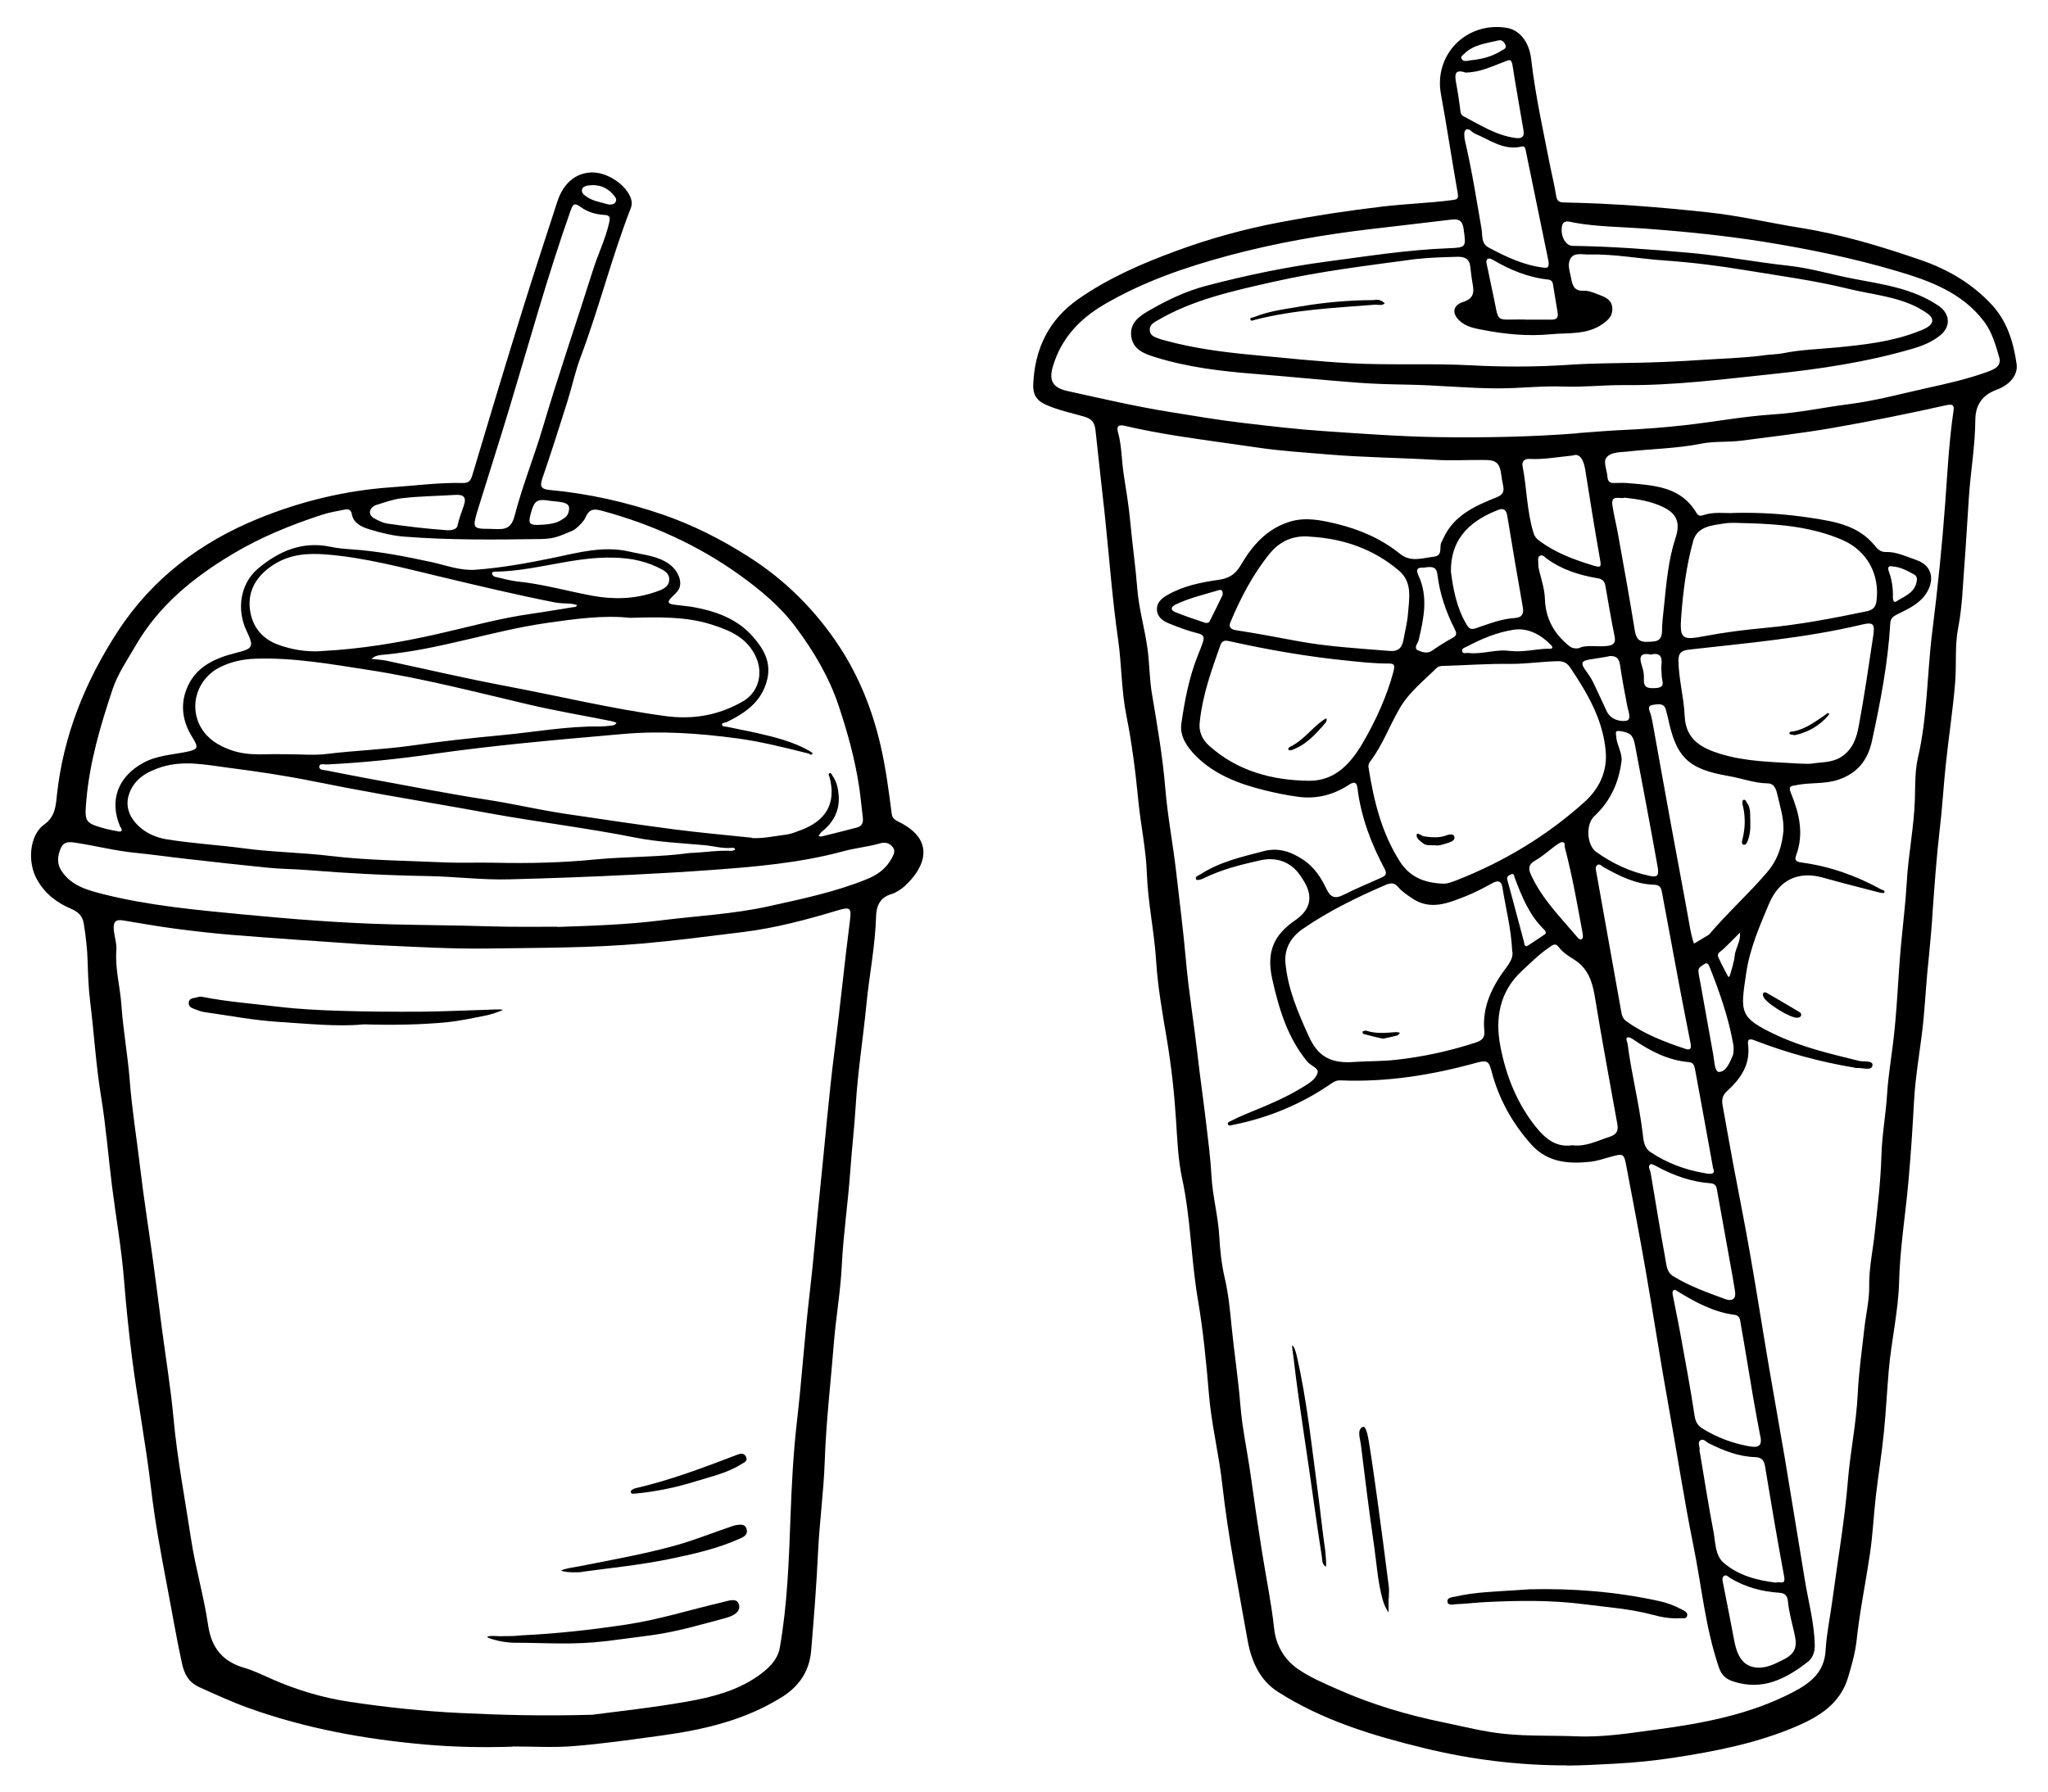
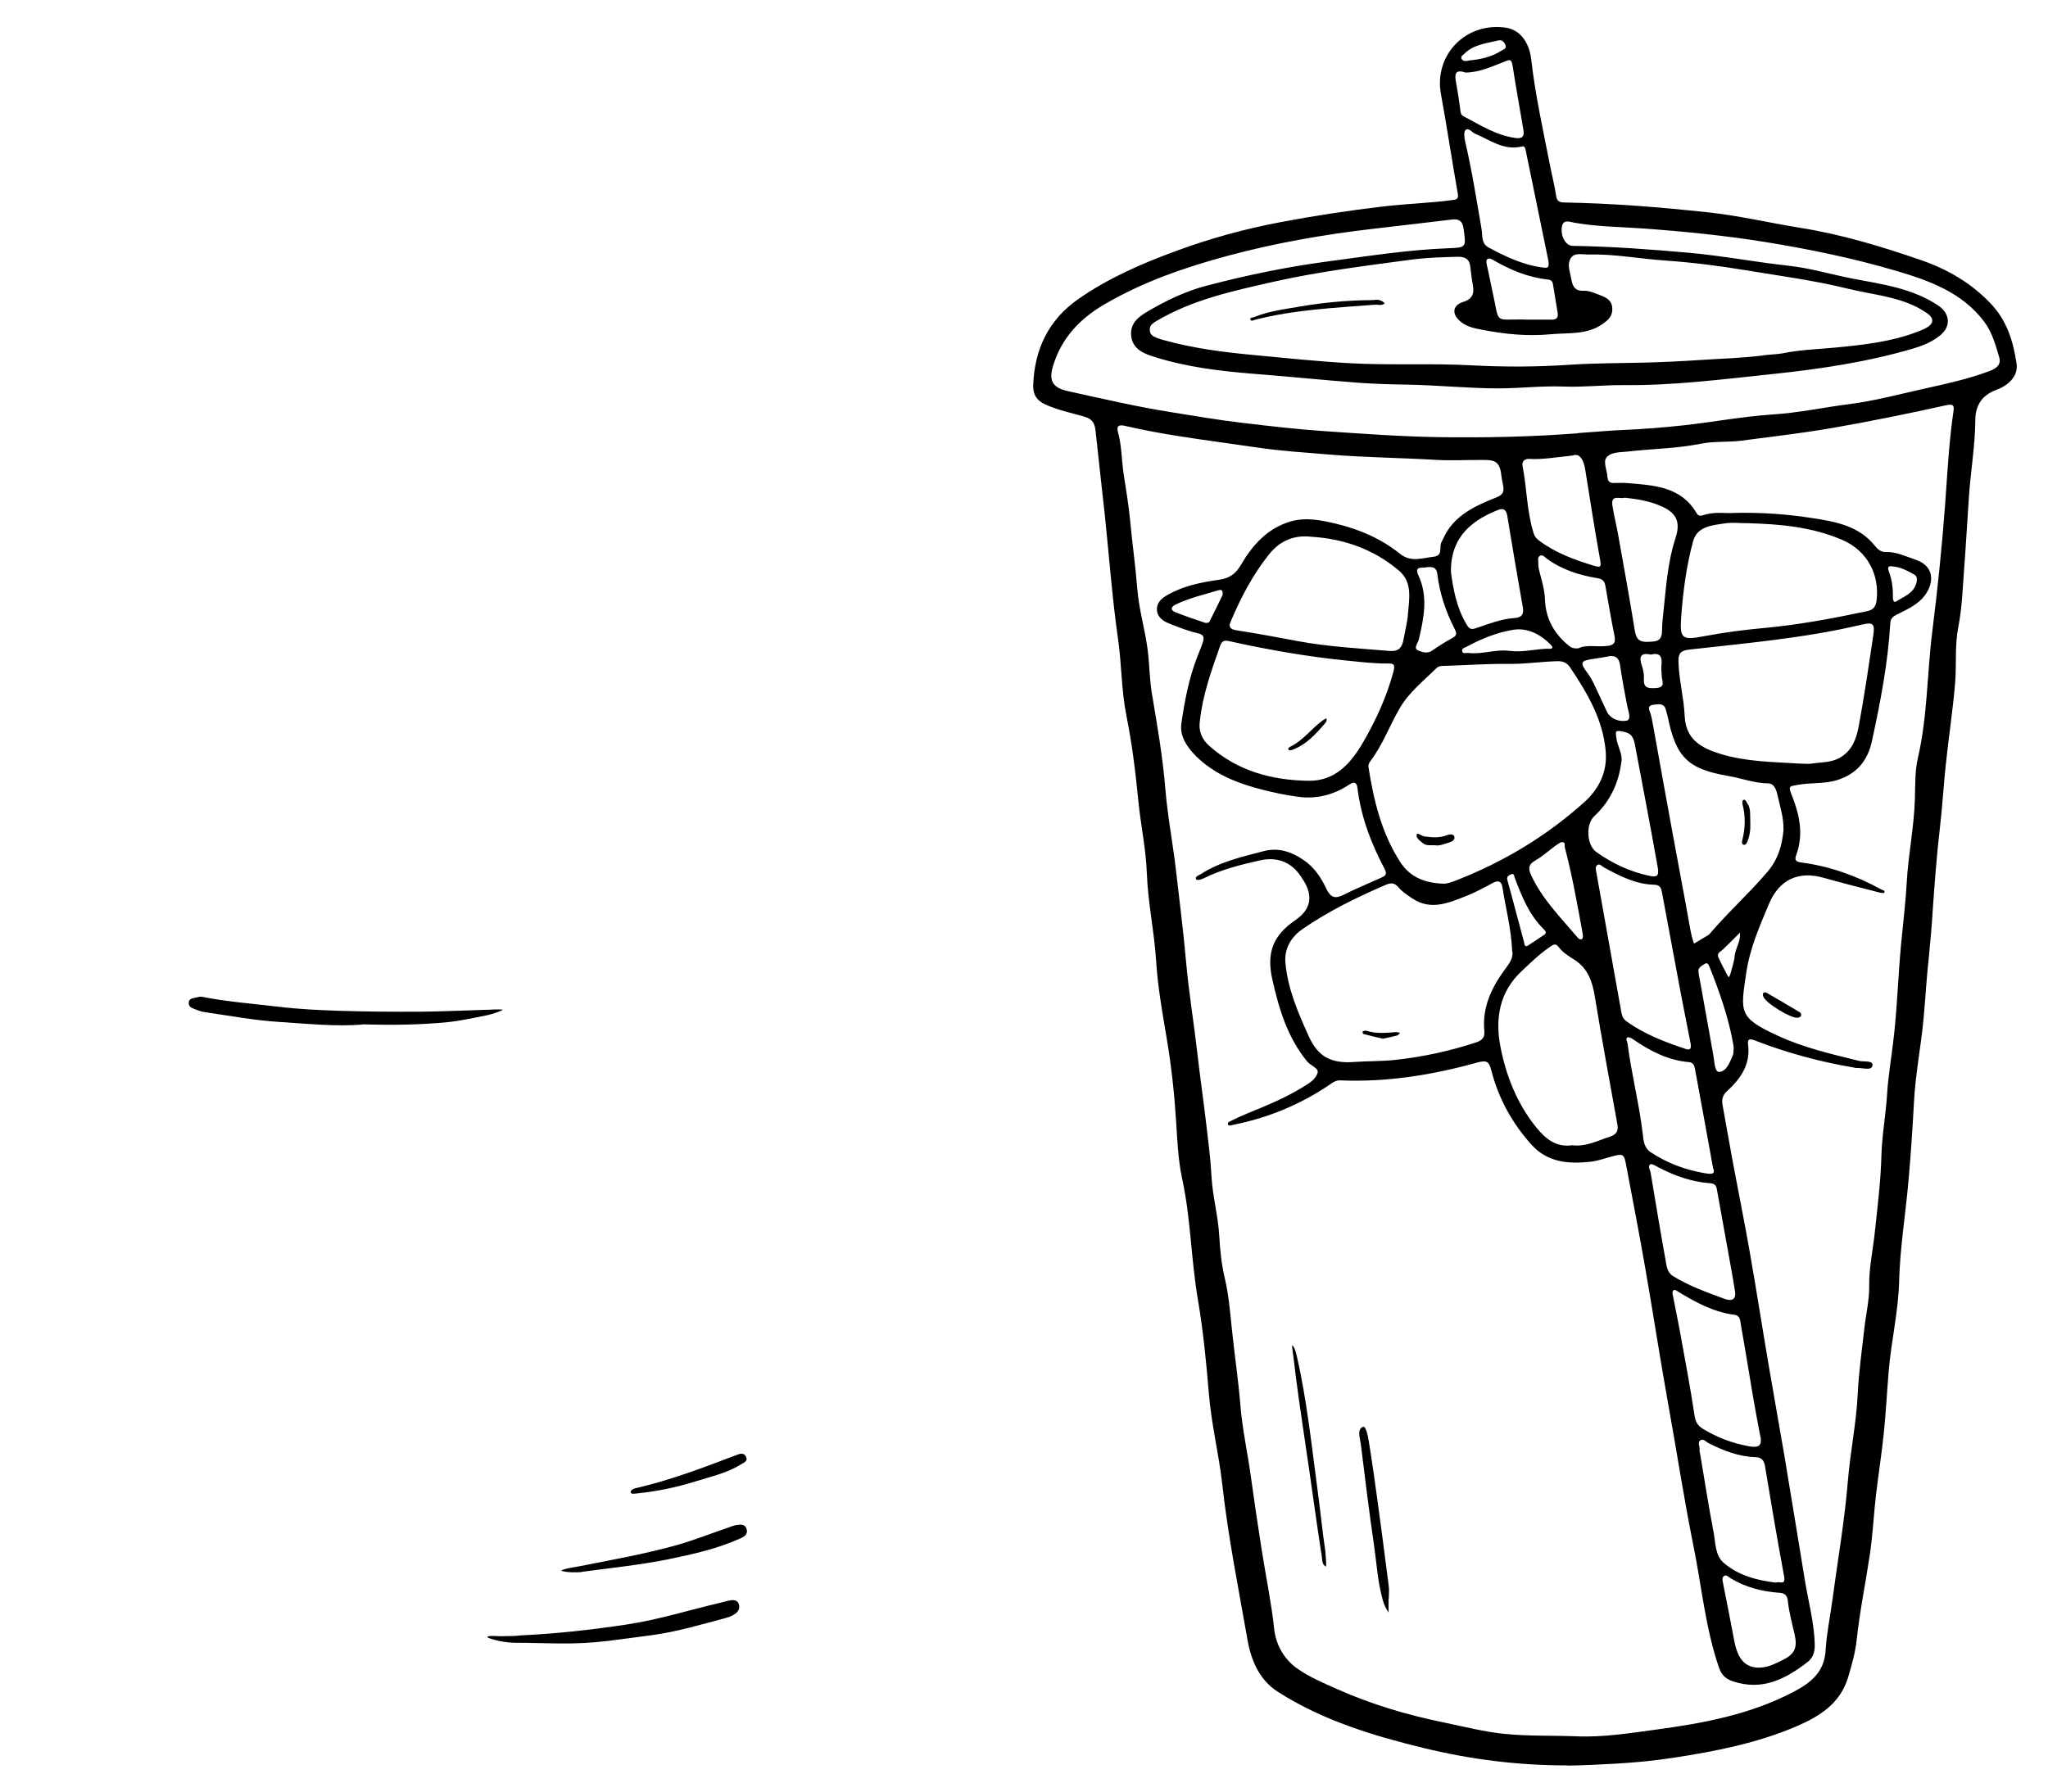
<svg xmlns="http://www.w3.org/2000/svg" baseProfile="tiny" version="1.2" viewBox="0 0 213.36 186.77">
  <g>
    <g id="Layer_1">
      <g>
        <g>
          <path d="M163.29,183.96c-5.05.01-10.06-.61-14.93-1.8-5.3-1.29-10.56-2.88-15.22-5.86-1.92-1.22-2.79-3.24-3.17-5.4-.95-5.38-2.02-10.75-2.63-16.18-.35-3.18-1.14-6.31-1.4-9.49-.27-3.28-.59-6.55-1.14-9.78-.72-4.2-.74-8.47-1.65-12.66-.42-1.94-.5-4.02-.63-6.05-.18-2.83-.49-5.65-.96-8.46-.45-2.68-.94-5.38-1.11-8.09-.19-3.08-.86-6.1-.97-9.16-.09-2.54-.63-5-.88-7.5-.29-3-.66-6.02-1.26-9-.52-2.59-.48-5.29-.86-7.92-.62-4.33-.93-8.68-1.39-13.03-.31-2.88-.65-5.76-.95-8.65-.09-.82-.29-1.27-1.26-1.54-1.32-.37-2.68-.66-3.95-1.23-.95-.43-1.32-1.06-1.29-2.04.14-3.73,1.59-6.78,4.69-8.95,3.15-2.2,6.65-3.72,10.23-5.03,3.52-1.3,7.14-2.29,10.84-2.99,3.54-.67,7.09-1.21,10.66-1.63,2.41-.29,4.83-.35,7.22-.67.47-.06.7-.09.59-.7-.61-3.44-1.12-6.89-1.75-10.33-.76-4.1,2.61-7.57,6.8-6.93,1.38.21,2.39,1.45,2.6,3.29.44,3.82,1.28,7.57,2.02,11.34.19.97.44,1.92.58,2.89.08.58.37.68.87.69,5.01.09,10.01.49,14.98,1.03,3.22.34,6.39,1.1,9.59,1.61,4.32.69,8.48,1.95,12.59,3.37,2.8.97,5.32,2.44,7.37,4.66,1.61,1.75,2.24,3.9,2.57,6.15.17,1.17-.73,2.2-2.1,2.7q-2.19.8-2.2,3.14c-.02,2.7-.49,5.36-.67,8.04-.16,2.37-.29,4.74-.47,7.11-.17,2.16-.22,4.31-.64,6.47-.37,1.85-.17,3.82-.32,5.73-.24,2.91-.69,5.79-.99,8.69-.23,2.18-.35,4.38-.61,6.56-.33,2.79-.55,5.85-.75,8.66-.06,1.27-.25,3.17-.37,4.49-.29,2.66-.35,4.21-.57,6.62-.27,2.91-.85,5.77-1,8.7-.15,2.77-.33,5.54-.58,8.3-.31,3.48-.88,6.93-.97,10.44-.08,3.09-.82,6.17-1.08,9.26-.18,2.13-.29,4.25-.5,6.38-.22,2.2-.57,4.38-.83,6.58-.24,2.07-.33,4.15-.64,6.21-.44,2.96-1.05,5.9-1.37,8.88-.15,1.36-.51,2.61-.89,3.89-.81,2.73-2.96,4.07-5.32,5.09-4.12,1.78-8.53,2.64-12.93,3.31-1.98.3-4,.5-6.03.61-1.67.09-3.33.18-5,.2ZM180.53,53.45c2.96-.07,5.59.12,8.17.52,2.43.37,4.94.78,6.65,2.93.23.29.58.64,1.09.62,1.1-.04,2.08.45,3.09.79,2.3.77,1.86,2.84.75,4.03-.72.78-1.68,1.2-2.59,1.66-.42.21-.73.39-.76.93-.24,4.15-1.03,8.22-1.91,12.28-.44,2.03-1.54,3.4-3.57,4.06-1.39.45-2.83.25-4.23.53-.6.12-.97.04-.63.87.85,2.07,1.36,4.2.54,6.43-.19.51-.07.7.57.78,2.93.39,5.68,1.37,8.28,2.8.15.08.42.08.33.35-.01.04-.29.02-.44-.01-1.98-.51-3.96-1.01-5.92-1.56-2.6-.73-4.6.2-5.67,2.75-.98,2.33-1.99,4.65-2.36,7.18-.6,4.08-.81,4.63,3.19,6.49,2.74,1.28,5.66,1.95,8.58,2.67.47.12,1.5-.09,1.38.5-.11.57-1.1.18-1.7.24-.08,0-.15-.03-.23-.05-3.52-.59-6.96-1.52-10.29-2.81-.46-.18-.82-.25-.74.39.28,2.1-.77,3.59-2.21,4.9-.44.4-.54.85-.45,1.4.37,2.05.73,4.11,1.11,6.16.58,3.1,1.21,6.2,1.75,9.31.69,3.92,1.3,7.86,1.97,11.79.53,3.15,1.11,6.29,1.64,9.44.72,4.28,1.4,8.56,2.11,12.84.37,2.26.99,4.48,1.03,6.79.01.71-.22,1.33-.7,1.7-2.29,1.79-4.74,3.07-7.8,2.06-.79-.26-1.23-.68-1.5-1.5-1.41-4.14-1.79-8.49-2.66-12.74-.97-4.8-1.7-9.64-2.57-14.45-.87-4.81-1.6-9.64-2.44-14.45-.61-3.49-1.28-6.98-1.94-10.46-.27-1.45-.28-1.45-1.82-1.02-.64.18-1.29.4-1.95.47-2.28.24-4.46.08-6.14-1.79-2-2.23-3.41-4.78-4.16-7.67-.25-.95-.41-1.18-1.56-.86-4.61,1.28-9.33,2.04-14.16,1.84-.41-.02-.68.13-.97.33-3.1,2.14-6.51,3.56-10.21,4.3-.2.04-.45.15-.54-.02-.13-.24.18-.32.33-.4.56-.29,1.14-.55,1.73-.79,1.95-.79,3.89-1.59,5.68-2.69.64-.39,1.41-.83,1.59-1.54.12-.47-.73-.72-1.08-1.15-2.06-2.5-2.95-5.49-3.64-8.56-.63-2.82.09-4.59,2.4-6.18q2.42-1.66.83-4.16c-.11-.17-.21-.34-.33-.5-.97-1.42-2.47-1.95-4.17-1.57-2.04.46-4.06.96-5.94,1.9-.28.14-.69.22-.75.05-.1-.27.3-.38.52-.52,2-1.29,4.3-1.8,6.55-2.39,1.53-.4,2.86.06,4.14.92,1.14.77,1.84,1.86,2.4,3.04.4.84.87,1.05,1.74.61,1.27-.65,2.59-1.18,3.89-1.77.41-.19.75-.32.42-.95-1.41-2.64-2.46-5.41-2.83-8.41-.05-.44-.21-.8-.85-.38-1.6,1.07-3.4,1.54-5.32,1.28-1.21-.16-2.42-.41-3.61-.71-2.6-.65-5.08-1.59-7.04-3.53-.92-.92-1.71-2.07-1.53-3.37.34-2.37.79-4.75,1.67-7,.2-.52.43-1.03.59-1.56.12-.41.11-.71-.48-.85-1.03-.25-2.04-.63-3.03-1.03-.63-.25-1.25-.65-1.29-1.43-.04-.76.49-1.21,1.11-1.56,1.65-.94,3.48-1.31,5.32-1.57,1.08-.15,1.74-.57,2.31-1.54,1.19-2.05,2.74-3.81,5.14-4.53,1.62-.49,3.25-.14,4.81.23,2.4.58,4.67,1.55,6.62,3.12,1.13.92,2.33.45,3.53.31,1-.12.53-1,.8-1.51.07-.14.14-.29.21-.43,1.09-2.38,3.3-3.35,5.51-4.24.65-.26.82-.56.72-1.14-.08-.42-.17-.87-.22-1.28-.17-1.45-.84-1.47-1.91-1.48-1.68-.02-3.21.09-4.86-.01-3.72-.22-7.46-.25-11.19-.56-2.49-.21-4.98-.36-7.46-.73-2.78-.41-5.57-.77-8.34-1.21-1.83-.29-3.65-.63-5.46-1.05-.69-.16-.85.09-.71.62.41,1.46.38,2.98.61,4.47.25,1.6.52,3.22.67,4.82.22,2.38.56,4.75.75,7.14.17,2.13.8,4.18,1.07,6.29.2,1.53.19,3.07.45,4.6.55,3.27,1.12,6.55,1.39,9.85.24,2.92.8,5.78,1.13,8.68.35,3.08.75,6.16,1.02,9.24.29,3.28.83,6.51,1.2,9.76.27,2.39.62,4.78.9,7.17.22,1.84.46,3.69.56,5.54.11,2.1.69,4.13.81,6.24.08,1.44.23,2.93.56,4.33.4,1.7.56,3.43.73,5.14.27,2.72.69,5.43.91,8.16.2,2.49.75,4.95,1.09,7.43.35,2.55.73,5.1,1.13,7.65.43,2.74,1,5.46,1.3,8.22.18,1.69,1.03,3.16,2.37,4.12,1.27.91,2.77,1.54,4.21,2.18,3.55,1.58,7.26,2.68,11.06,3.46,2.13.44,4.25.99,6.4,1.2,2.47.25,4.97.15,7.46.25,2.8.12,5.54-.33,8.29-.7,4.91-.66,9.75-1.56,14.22-3.88,1.85-.96,3.31-2.07,3.44-4.39.1-1.73.47-3.45.7-5.18.55-4.15,1.28-8.29,1.62-12.47.25-3.06.89-6.06,1.03-9.14.11-2.24.43-4.47.68-6.7.16-1.49.53-2.98.51-4.46-.03-1.92.4-3.77.59-5.65.28-2.63.61-5.26.68-7.9.06-2.2.47-4.35.6-6.53.11-1.72.4-3.46.61-5.19.43-3.43.52-6.9.84-10.34.2-2.15.47-4.31.59-6.44.16-2.93.77-5.8.85-8.73.04-1.42,0-2.9.31-4.24,1.01-4.34.95-8.79,1.5-13.17.56-4.45,1.02-8.92,1.35-13.41.23-3.16.39-6.35.85-9.5.08-.54.1-.87-.73-.69-3.89.87-7.8,1.66-11.73,2.35-3.2.56-6.42.93-9.64,1.35-1.39.18-2.81.04-4.16.31-2.6.52-5.15.53-7.85.84-.95.06-1.7.12-2.06.65-.31.45.07,1.22.13,1.97.04.45.21.65.66.64.48-.01.96-.03,1.44.01,2.74.24,5.55.34,7.18,3.12.19.32.43.32.7.22,1.13-.38,2.29-.18,3.11-.22ZM164.37,45.13c1.74-.12,3.35-.27,4.83-.33,2.1-.09,4.2-.26,6.29-.49,3.06-.34,6.11-.92,9.18-1.12,2.7-.17,5.33-.74,7.99-1.08,2.73-.35,5.42-1.08,8.12-1.68,2.08-.46,4.16-.92,6.17-1.65.7-.25,1.61-.57,1.33-1.54-.38-1.28-.72-2.58-1.56-3.71-2.3-3.06-5.71-4.28-9.12-5.29-4.5-1.33-9.11-2.28-13.75-3.03-4.19-.67-8.39-1.09-12.62-1.4-2.42-.17-4.85-.18-7.25-.61-.44-.08-1.12-.38-1.26.41-.17,1.01.4,2,1.11,2.01,4.06.06,8.09.36,12.13.72,3.47.31,6.9.97,10.36,1.35,2.25.24,4.41.9,6.63,1.33,3.09.6,6.26.99,8.99,2.83,1.19.8,1.34,2.13.23,3.06-.84.7-1.82,1.1-2.86,1.41-4.8,1.41-9.71,2.14-14.68,2.66-5.13.54-10.25,1.2-15.41,1.15-2.12-.02-4.22.23-6.36.15-2.22-.09-4.49.19-6.74.19-3.18,0-6.35-.34-9.53-.39-1.69-.03-3.41-.07-5.11-.2-3.59-.27-7.18-.64-10.77-.92-3.51-.28-7.01-.69-10.38-1.75-1.1-.34-2.36-.78-2.49-2.27-.11-1.33.86-1.99,1.84-2.56,1.89-1.1,3.88-2.05,5.99-2.6,4.17-1.1,8.38-1.97,12.67-2.54,4.17-.55,8.31-1.21,12.52-1.37,1.92-.07,1.88-.1,1.62-2-.11-.83-.45-1.09-1.25-.99-2.75.34-5.5.64-8.25.97-5.08.59-10.11,1.47-15.06,2.8-4.49,1.21-8.83,2.71-12.87,5.07-2.58,1.51-4.46,3.51-5.34,6.39-.47,1.54-.07,2.29,1.52,2.64,3.58.79,7.14,1.62,10.77,2.2,2.5.4,4.99.83,7.5,1.12,2.79.33,5.58.66,8.39.85,3.99.27,7.98.57,11.98.63,4.97.07,9.72-.03,14.49-.4ZM183.68,37.03c.77-.1,1.5-.11,2.08-.22,1.83-.38,3.7-.42,5.54-.6,2.87-.28,5.74-.59,8.46-1.64.6-.23,1.54-.57,1.54-1.17,0-.56-.77-.89-1.38-1.28-.03-.02-.22-.12-.26-.14-2.23-1.11-4.7-1.3-7.07-1.88-3.53-.87-7.14-1.35-10.72-1.94-2.81-.47-5.64-.82-8.49-1.02-2.61-.18-5.19-.68-7.81-.62-.77.02-1.57-.25-1.96.43-.32.57-.12,1.13.05,1.95.14.71.24,1.45,1.33,1.4.56-.03,1.16.25,1.71.46.63.24,1.24.53,1.27,1.39.03.79-.42,1.19-1.01,1.61-1.65,1.16-3.59.9-5.41,1.07-2.35.23-4.73,0-7.06-.45-.77-.15-1.56-.28-2.22-.78-1.03-.78-1.04-1.76.17-2.14,1.29-.41,1.09-1.25.94-2.1-.09-.51-.13-1.01-.2-1.53-.07-.59-.27-1.1-1.37-1.07-1.5.04-2.97.08-4.43.25-5.04.68-9.88,1.26-14.74,2.36-4.19.95-8.4,1.85-12.16,4.08-.33.19-.72.43-.7.91.02.52.31.68.77.86.25.1.52.18.79.25,2.99.82,6.02,1.22,9.11,1.51,3.39.32,6.78.68,10.18.87,4.22.23,8.44-.01,12.67.22,3.4.18,6.83.17,10.23-.06,2.54-.17,5.09-.16,7.62-.22,1.96-.05,3.95-.14,5.88-.27,2.31-.16,4.32-.19,6.65-.48ZM150.28,92.07c.35.07.94-.14,1.48-.35,4.92-1.93,9.39-4.62,13.31-8.15,1.52-1.37,2.4-3.15,2.21-5.31-.29-3.28-1.89-6-3.67-8.66-.36-.55-.75-.71-1.37-.7-1.63.04-3.24.29-4.88.28-2.32-.03-4.64.14-6.96.21-.28,0-.55.03-.77.25-1.33,1.32-2.82,2.47-3.8,4.15-1.06,1.81-1.77,3.81-3.05,5.51-.14.18-.25.38-.21.65.54,3.45,1.35,6.81,3.26,9.81.98,1.54,2.4,2.22,4.44,2.32ZM157.54,99.1c-.11-2.39-.69-4.51-1.02-6.66-.09-.57-.4-.76-.99-.44-.9.49-1.81.98-2.76,1.36-1.84.72-3.71,1.56-5.65.25-.52-.35-1.07-.71-1.47-1.19-.41-.49-.85-.4-1.27-.22-3.02,1.3-5.97,2.74-8.68,4.61-1.19.82-1.93,2.05-1.78,3.56.25,2.71,1.32,5.17,2.43,7.62.95,2.09,2.27,2.86,4.76,2.67,1.43-.1,2.87-.06,4.29-.22,2.83-.31,5.61-.91,8.33-1.8.57-.19.98-.44.91-1.18-.26-2.59.84-4.72,2.33-6.7.43-.58.71-1.14.57-1.67ZM187.52,79.57c.44,0,.89.06,1.31-.01,1-.16,2.03-.08,2.96-.67,1.21-.76,1.62-1.97,1.85-3.21.58-3.12,1.04-6.27,1.51-9.41.2-1.3,0-1.47-1.24-1.17-5.9,1.4-11.93,1.91-17.93,2.59-.79.09-1.13.33-1.12,1.16.03,1.95.57,3.84.65,5.77.11,2.41,1.68,3.3,3.66,3.92,2.72.85,5.54.85,8.34,1.03ZM125,75.15c-.16,1.05.24,1.92.98,2.57,2.95,2.63,6.53,3.59,10.37,3.64,2.73.03,4.36-1.79,5.63-3.96,1.36-2.34,2.48-4.78,3.19-7.42.23-.86-.07-.84-.68-.84-1.35,0-2.7-.15-4.04-.29-4.17-.41-8.3-1.13-12.39-2.04-.43-.1-.74-.08-.93.44-.91,2.58-1.84,5.15-2.13,7.89ZM182.08,54.52c-.8,0-1.61-.1-2.39.02-1.31.2-2.87.29-3.3,1.85-.7,2.55-1.04,5.19-1.24,7.82-.18,2.43.09,2.52,2.52,2.06,2.02-.38,4.06-.64,6.11-.83,3.63-.33,7.2-1.01,10.77-1.76.56-.12.86-.44.94-1.03.37-2.77-.97-5.27-3.56-6.39-3.14-1.35-6.48-1.65-9.85-1.74ZM163.81,119.34c1.41.18,2.62-.48,3.9-.89.77-.25.9-.67.78-1.33-.79-4.42-1.62-8.83-2.34-13.26-.26-1.59-.72-2.95-2.13-3.85-.6-.38-1.21-.75-1.65-1.34-.37-.5-.72-.11-1.02.09-1.02.69-1.89,1.57-2.8,2.41-2.35,2.18-2.8,4.98-2.24,7.87.58,3.02,1.71,5.91,3.68,8.37.98,1.22,2.09,2.18,3.81,1.93ZM136.6,55.93c-1.83-.2-3.27.43-4.41,1.86-1.71,2.15-2.96,4.55-4.01,7.06-.21.51.05.74.64.83,2.1.32,4.2.72,6.29,1.11,3.19.6,6.42.77,9.65,1.04.94.08,1.3-.35,1.45-1.15.16-.9.4-1.79.47-2.69.12-1.6.51-3.31-.96-4.55-2.63-2.22-5.72-3.3-9.12-3.51ZM185.8,86.47c.04-1.22-.34-2.37-.6-3.53-.12-.51-.27-1.3-1.03-1.31-1.41-.02-2.71-.53-4.07-.76-4.29-.74-5.5-1.95-6.37-6.24-.04-.19-.12-.38-.16-.58-.15-.82-.8-.68-1.31-.61-.73.09-.42.56-.29.99.13.45.2.92.29,1.39.62,3.41,1.22,6.83,1.85,10.24.65,3.57,1.34,7.13,1.97,10.7.1.54.22,1.06.4,1.57.51-.3,1.01-.6,1.52-.91.03-.02.06-.05.09-.08,1.9-2.24,4.09-4.2,6-6.44,1.16-1.35,1.57-2.8,1.72-4.43ZM176.15,108.86c-.38-1.95-.77-3.9-1.14-5.85-.62-3.31-1.24-6.63-1.85-9.94-.09-.5-.17-.86-.85-.88-1.92-.05-3.58-.91-5.22-1.81-.23-.13-.45-.45-.72-.21-.21.19-.1.52-.05.8.87,4.83,1.73,9.66,2.59,14.5.06.36.17.68.49.92,1.88,1.37,4.02,2.18,6.2,2.91.4.13.61.04.54-.43ZM183.38,149.63c-.24-1.29-.49-2.57-.71-3.86-.44-2.58-.85-5.17-1.31-7.75-.07-.39-.05-.93-.65-1.01-2.18-.28-4.06-1.3-5.89-2.42-.16-.1-.35-.28-.52-.09-.08.09-.06.3-.03.44.24,1.28.52,2.55.75,3.83.53,2.91,1.08,5.82,1.52,8.74.1.68.34,1.06.9,1.4,1.47.89,3.04,1.48,4.74,1.79.9.17,1.46.06,1.21-1.06ZM185.04,164.92c.27-.21,1.02.37.83-.65-.71-3.82-1.36-7.65-1.99-11.48-.1-.63-.38-.93-1-.95-1.75-.05-3.32-.68-4.85-1.44-.29-.14-.58-.57-.93-.28-.26.21,0,.6-.04.92-.02.15.03.32.06.47.46,2.72.88,5.44,1.4,8.14.21,1.1.15,2.42,1.05,3.2,1.53,1.32,3.46,1.83,5.48,2.07ZM180.76,134.6c-.08-.51-.16-1.01-.25-1.52-.53-2.96-1.06-5.93-1.6-8.89-.08-.42-.07-.84-.72-.89-1.96-.14-3.78-.79-5.51-1.71-.24-.13-.61-.35-.74-.27-.31.22-.04.57.02.87.51,3,.99,6.01,1.54,9.01.12.63.13,1.36.81,1.78,1.69,1.04,3.55,1.7,5.4,2.38.56.21,1.17.16,1.05-.75ZM178.46,121.68c-.66-3.62-1.25-6.94-1.87-10.25-.06-.33-.15-.71-.63-.75-2.17-.19-4.02-1.14-5.78-2.35-.19-.13-.5-.3-.63-.23-.24.14-.02.42.01.65.4,3.15,1.21,6.24,1.58,9.4.08.66.12,1.45.82,1.91,1.67,1.11,3.51,1.81,5.47,2.16.56.1,1.42.31,1.02-.54ZM161.33,27.39s0-.08,0-.12c-.8-3.88-1.6-7.76-2.39-11.64-.04-.22-.14-.43-.37-.37-1.89.47-3.33-.67-4.9-1.33-.34-.14-.67-.67-.99-.38-.2.18-.14.77-.05,1.15.71,3.03,1.19,6.1,1.72,9.17.11.64-.06,1.5.73,1.92,1.81.97,3.65,1.85,5.74,2.1.54.07.51-.16.52-.49ZM151.16,59.61c.22,1.63.54,3.64,1.62,5.45.28.47.47.58,1.02.39,1.3-.44,2.6-.96,4-1.05.71-.04.98-.39.85-1.1-.56-3.19-1.11-6.39-1.63-9.59-.1-.62-.44-.77-.9-.59-2.58,1-5.03,2.72-4.96,6.48ZM169.27,51.86c-.5.18-1.47-.39-1.29.81.16,1.05.43,2.08.61,3.13.59,3.29,1.19,6.59,1.72,9.89.14.88.45,1.24,1.37,1.19.83-.04,1.45,0,1.47-1.16,0-.82.12-1.66.2-2.49.25-2.41.44-4.84,1.2-7.15.51-1.55.2-2.53-1.28-3.24-1.26-.61-2.63-.83-4.01-.98ZM163.89,47.46c-1.87.2-3.21.44-4.57.36-.47-.02-.8.24-.7.74.45,2.32.44,4.72,1.15,7,.12.38.31.58.61.8,1.71,1.27,3.66,1.98,5.67,2.59.71.21.78.12.65-.61-.56-3.12-1.05-6.26-1.55-9.39-.17-1.04-.56-1.73-1.26-1.5ZM168.92,79.36c-.28,2.22-1.16,4.14-2.83,5.69-.91.85-.79,3.02.21,3.73,1.69,1.2,3.53,2.07,5.57,2.49.66.14,1,.08.84-.84-.76-4.29-1.58-8.57-2.39-12.86-.2-1.03-.57-1.22-1.42-1.37-.71-.12-.55.12-.52.6.07.88.65,1.64.55,2.56ZM164.48,67.54c.81-.4,1.95-.09,3.05-.24.57-.08.81-.34.68-.98-.36-1.75-.65-3.51-.96-5.27-.09-.49-.29-.71-.84-.8-1.89-.32-3.69-.88-5.27-2.04-.2-.15-.44-.47-.73-.28-.26.16-.14.51-.15.78-.02.36.08.7.17,1.05.23.87.49,1.77.52,2.66.07,2.05.95,3.61,2.5,4.87.23.18.45.32,1.02.26ZM183.29,173.77c.86,0,1.61-.39,2.35-.75,1.31-.63,1.64-1.28,1.33-2.68-.26-1.16-.59-2.31-.71-3.5-.05-.54-.28-.83-.9-.87-1.8-.12-3.51-.57-5.07-1.51-.22-.13-.46-.45-.72-.21-.21.19-.1.51-.05.79.39,1.97.78,3.94,1.15,5.91.37,1.97,1.15,2.82,2.62,2.83ZM152.7,7.57c-1.22-.43-1.15.28-.99,1.13.16.85.29,1.71.4,2.57.04.33.03.68.35.84,1.74.91,3.41,2,5.43,2.27.74.1.93-.2.82-.84-.38-2.25-.79-4.5-1.14-6.76-.12-.75-.44-.5-.87-.34-1.29.49-2.54,1.1-4,1.12ZM158.99,33.31c.87,0,1.74-.01,2.61,0,.5.01.76-.16.68-.69-.16-1.02-.33-2.03-.5-3.05-.05-.26-.22-.41-.49-.44-2.09-.22-3.97-1-5.77-2.06-.43-.25-.79-.17-.63.5.22.92.38,1.86.59,2.78.81,3.58.03,2.86,3.52,2.95ZM162.6,87.77c-.16.1-.37.22-.56.36-.7.52-1.35,1.11-2.1,1.54-.76.43-.73.89-.41,1.56,1.14,2.45,3.02,4.34,4.73,6.35.14.17.33.43.57.25.1-.07.08-.37.05-.56-.55-3.01-1.08-6.02-1.86-8.98-.06-.21.14-.62-.42-.52ZM148.49,59.13c-.19.1-1.21-.24-.72.82,1.04,2.25.56,4.46.04,6.7-.09.38-.6.9-.06,1.13.38.16.94.38,1.46.01.68-.48,1.39-.92,2.12-1.32.51-.27.41-.55.2-.96-.9-1.78-1.54-3.65-1.78-5.64-.08-.7-.41-.88-1.28-.74ZM180.61,109.29c0-.12,0-.24-.02-.36-.49-2.83-1.43-5.52-2.49-8.18-.09-.23-.23-.5-.5-.31-.27.19-.69.34-.66.78.04.43.14.85.22,1.28.44,2.48.89,4.95,1.33,7.43.12.65.14,1.78.6,1.77.76-.02,1.11-.99,1.43-1.71.09-.21.07-.47.09-.71ZM167.62,68.39c-.54.09-1.08.2-1.63.27-1.31.18-1.42.37-.67,1.38.31.42.57.85.78,1.32.41.9.85,1.78,1.25,2.68.4.92,1.36,1.17,2.05,1.07.62-.09.24-.96.13-1.52-.28-1.44-.55-2.88-.76-4.33-.11-.73-.48-.95-1.15-.89ZM157.36,67.83c1.28.15,2.53-.18,3.79-.23.16,0,.93.11.38-.44-1.03-1.05-2.38-1.76-3.83-1.54-1.69.26-3.32.92-4.85,1.74-.22.12-.62.18-.51.54.08.26.41.11.63.14,1.47.18,2.91-.44,4.38-.2ZM159.09,98.59c.63-.42,1.24-.8,1.82-1.21.21-.15.13-.35-.03-.5-1.56-1.5-2.33-3.45-3.08-5.42-.07-.19-.04-.53-.43-.33-.28.14-.43.24-.32.62.59,2.12,1.13,4.25,1.71,6.37.05.17.01.53.35.47ZM127.37,61.97c.07-.59-.27-.52-.45-.46-1.5.46-3.04.8-4.45,1.49-.49.24-.57.57-.02.79,1.02.41,2.06.76,3.11,1.11.12.04.38-.01.43-.1.5-.98.98-1.97,1.39-2.82ZM197.2,59.03c-.59-.14-.52.24-.44.46.34.9.47,1.82.44,2.77,0,.23.07.6.37.4.81-.52,1.83-.85,2.09-1.96.08-.32.08-.66-.25-.84-.72-.39-1.45-.79-2.21-.83ZM171.99,68.21c-.99-.22-1.28.15-.96,1.1.15.44.26.93.23,1.39-.06.98.39,1.04,1.22,1,1.09-.06.66-.7.64-1.23-.02-.4-.07-.8-.03-1.19.1-.86-.16-1.31-1.11-1.07ZM153.14,6.29c.94-.09,2.18-.3,3.28-1.01.23-.15.56-.22.42-.58-.12-.32-.38-.58-.73-.49-1.25.31-2.59.42-3.57,1.4-.15.15-.44.28-.24.57.12.18.32.23.85.11ZM180.15,101.8c.04-.11.09-.21.12-.31.16-.61.38-1.22.44-1.84.08-.85.67-1.58.55-2.46-.59.58-1.16,1.18-1.77,1.75-.25.24-.67.38-.47.82.3.67.66,1.33,1,1.98.01.03.07.04.13.06Z" />
-           <path d="M159.36,165.61c4.52-.11,8.99.25,13.42,1.21.85.18,1.67.48,2.44.9.27.15.65.29.54.68-.1.33-.48.2-.74.22-.96.07-1.91-.1-2.83-.35-2.34-.63-4.75-.79-7.13-1.1-3.41-.44-6.82-.4-10.24-.23-1.03.05-2.05.18-3.08.22-.33.01-.88.19-.94-.24-.07-.5.54-.48.88-.56,1.98-.46,4-.5,6.01-.64.55-.04,1.11-.07,1.66-.11Z" />
          <path d="M144.66,166.6v1.43c-.28-.42-.49-.87-.62-1.36-.51-1.84-.62-3.74-.89-5.61-.51-3.52-.95-7.04-1.38-10.57-.08-.63-.43-1.52.22-1.81.3-.14.52.94.61,1.5.33,2.02.61,4.05.89,6.07.41,3.01.81,6.02,1.19,9.04.06.43,0,.88,0,1.31,0,0-.01,0-.02,0Z" />
-           <path d="M138.07,161.61c.06.71.11,1.3.08,1.64-.45-.21-.39-.71-.44-1.04-.47-2.97-.87-5.95-1.3-8.92-.36-2.46-.73-4.93-1.08-7.39-.22-1.53-.41-3.06-.59-4.59-.03-.22-.15-.91-.12-1.14.28.21.42.9.48,1.14,1.06,4.62,1.54,9.32,2.17,14,.31,2.3.5,4.31.8,6.3Z" />
+           <path d="M138.07,161.61c.06.71.11,1.3.08,1.64-.45-.21-.39-.71-.44-1.04-.47-2.97-.87-5.95-1.3-8.92-.36-2.46-.73-4.93-1.08-7.39-.22-1.53-.41-3.06-.59-4.59-.03-.22-.15-.91-.12-1.14.28.21.42.9.48,1.14,1.06,4.62,1.54,9.32,2.17,14,.31,2.3.5,4.31.8,6.3" />
          <path d="M187.65,105.71c0,.25-.16.31-.38.34-.67.1-3.32-1.52-3.56-2.19-.06-.15-.11-.32.05-.43.07-.05.22-.02.3.03,1.16.67,2.32,1.35,3.47,2.04.06.04.08.13.12.2Z" />
          <path d="M143,31.27s.08,0,.12,0c.44-.09.82,0,1.14.34-.3.28-.67.12-1.01.14-4.2.33-8.42.52-12.53,1.58-.18.05-.41.2-.46-.08-.03-.17.23-.14.37-.2,1.58-.65,3.28-.84,4.94-1.13,2.46-.42,4.94-.63,7.44-.65Z" />
          <path d="M149.45,88.08c-.49-.02-.89.06-1.23-.23-.31-.25-.74-.55-.62-.91.07-.22.52.19.8.22.78.1,1.57.18,2.34-.13.23-.09.65-.16.76.11.14.36-.23.56-.52.65-.52.16-1.05.39-1.53.28Z" />
          <path d="M144.05,108.23c-.57-.13-1.14-.25-1.7-.41-.15-.04-.45-.04-.39-.32.01-.06.29-.13.41-.09,1.01.33,2.02.22,3.04.14.15-.01.3.04.45.07-.11.1-.2.26-.33.29-.49.13-.99.22-1.48.33Z" />
-           <path d="M186.98,76.61c-.22-.05-.55-.08-.56-.14-.02-.29.25-.22.43-.26,1.28-.25,2.28-1.03,3.32-1.73.12-.08.22-.26.4-.11.01,0-.06.14-.11.2-.94,1.08-2.11,1.74-3.48,2.04Z" />
          <path d="M138.21,75.06c-.03.07-.04.16-.09.22-1,1.17-2.02,2.33-3.53,2.87-.1.04-.27.06-.32.01-.15-.17.03-.29.15-.35,1.35-.65,2.2-1.89,3.38-2.74.12-.09.26-.15.39-.22,0,.07.01.15.02.22Z" />
          <path d="M182.34,85.95c.04.37-.03,1.07-.29,1.74-.07.17-.2.4-.42.33-.21-.08-.16-.34-.11-.52.32-1.24.33-2.48.01-3.72-.03-.13,0-.39.08-.42.26-.1.3.19.4.32.44.58.29,1.28.34,2.28Z" />
        </g>
        <g>
-           <path d="M53.41,182.01c-3.1.1-6.09.04-9.07-.22-6.28-.55-12.44-1.66-18.39-3.79-1.76-.63-3.43-1.4-5.12-2.16-1.18-.53-1.62-1.37-1.87-2.5-.6-2.74-1.06-5.52-1.59-8.27-.63-3.3-1.24-6.61-1.63-9.95-.54-4.63-1.43-9.22-2.01-13.84-.33-2.63-.6-5.26-.81-7.91-.26-3.27-.84-6.51-1.25-9.77-.39-3.11-.63-6.24-1.14-9.33-.54-3.3-.73-6.62-1.14-9.93-.17-1.38-.22-2.78-.26-4.17-.04-1.32-.19-2.61-.4-3.91-.13-.79-.54-1.22-1.28-1.54-1.48-.63-2.7-1.52-3.56-3.01-1.1-1.9-.79-4.72.7-5.78,1.16-.82,1.22-1.94,1.34-3.09.67-6.21,2.94-11.81,6.33-17.03,3.61-5.55,8.66-9.33,14.65-11.77,4.4-1.79,9.03-2.93,13.83-3.26,2.5-.17,4.98-.51,7.49-.45.58.01.8-.22.97-.79,1.71-5.74,3.44-11.48,5.22-17.2,1.17-3.79,2.42-7.55,3.64-11.32.61-1.9,1.89-2.99,3.54-3.05,1.53-.06,3.41,1.12,4.03,2.47.2.43.25.82.08,1.26-1.98,5.09-3.3,10.4-5.22,15.51-.57,1.51-.9,3.11-1.39,4.66-.84,2.67-1.69,5.34-2.6,7.99-.3.86-.09,1.12.79,1.2,4.03.37,7.95,1.26,11.78,2.57,3.16,1.09,6.1,2.59,8.91,4.38,3.84,2.44,7,5.6,9.48,9.39,2.07,3.16,3.44,6.63,4.29,10.33.54,2.34.84,4.71,1.15,7.08.06.5.39.65.74.83,3.88,1.92,2.73,4.74.64,6.67-.4.37-.91.7-1.42.86-1.19.35-1.56,1.24-1.59,2.3-.09,3.1-.71,6.14-1.01,9.21-.34,3.5-.9,6.99-1.11,10.49-.14,2.3-.41,4.58-.57,6.87-.23,3.27-.72,6.53-.88,9.8-.13,2.69-.6,5.34-.82,8.02-.33,4.15-.82,8.27-.96,12.44-.11,3.16-.55,6.31-.7,9.49-.16,3.43-.43,6.85-.72,10.27-.18,2.06-1.24,3.65-2.99,4.75-3.87,2.44-8.19,3.44-12.67,4.05-3.06.42-6.11.86-9.18,1.1-2.1.16-4.23.03-6.23.03ZM61.88,178.66c2.4-.32,6.1-.71,9.76-1.36,2.52-.45,5.05-1.09,7.22-2.58,1.1-.75,2.14-1.69,2.38-3.02.8-4.55.95-9.18,1.12-13.78.12-3.27.29-6.54.66-9.76.52-4.46.8-8.93,1.33-13.38.42-3.55.69-7.12,1.07-10.68.51-4.86.9-9.74,1.52-14.59.58-4.53,1.03-9.08,1.61-13.62.17-1.3.01-1.41-1.3-1.02-3.26.98-6.46,1.83-9.82,2.25-3.5.43-7,.89-10.51,1.2-5.35.47-10.85.44-16.21.52-3.69.05-7.24-.17-10.93-.33-.72-.03-1.59-.08-2.3-.13-4.39-.3-8.79-.6-13.18-.95-2-.16-4-.39-5.99-.65-1.84-.24-3.67-.57-5.5-.87-.73-.12-1.01.12-.96.9.05.75.33,1.47.27,2.24-.14,1.92.4,3.78.53,5.69.18,2.64.67,5.26.87,7.9.23,3,.72,5.97,1.07,8.95.38,3.27.91,6.52,1.35,9.77.32,2.32.61,4.64.91,6.95.41,3.14.93,6.27,1.22,9.42.39,4.26,1.2,8.46,1.84,12.68.46,3,1.33,5.93,1.77,8.93.35,2.39,1.51,3.79,3.78,4.46.94.27,1.84.71,2.74,1.11,2.64,1.18,5.41,2.01,8.25,2.43,3.79.57,7.6.97,11.44,1.16,4.23.2,8.45.34,13.98.18ZM78.34,87.33c1.21.06,2.39-.22,3.57-.36.5-.06.99-.27,1.47-.45,2.72-1,3.74-2.83,3.05-5.52-.04-.15-.19-.33-.02-.42.18-.09.24.13.32.26.43.6.58,1.3.64,2.01.13,1.59-.52,2.84-1.75,3.81-.14.11-.23.3-.35.45.11.02.23.08.33.05,1.23-.3,2.46-.61,3.68-.93.51-.13.67-.51.61-1.01-.13-1.06-.22-2.12-.38-3.18-.43-2.9-1.21-5.71-2.14-8.5-1.01-3.03-2.63-5.72-4.48-8.2-1.59-2.14-3.72-3.91-5.93-5.49-4.3-3.06-9.03-5.2-14.12-6.59-.85-.23-1.42-.35-1.86.7-.16.38-.97,1.19-1.32,1.33-1.35.56-1.86.86-3.34.88-4.74.07-9.48.12-14.21-.25-1.25-.1-2.5-.41-3.71-.79-.77-.24-1.59-.62-1.76-1.6-.07-.43-.39-.5-.71-.43-.81.16-1.63.29-2.41.55-3.22,1.05-6.32,2.31-9.27,4.07-4.11,2.46-7.69,5.36-10.11,9.54-.87,1.5-1.87,2.94-2.42,4.59-1.26,3.78-2.39,7.59-2.73,11.59-.19,2.21-.16,2.32,2.01,2.92.38.1.77.17,1.15.24.15.03.35.09.44.02.22-.17,0-.33-.08-.5-1.15-2.72-.22-5.18,2.4-6.62,1.4-.77,2.95-.84,4.45-1.14,1.29-.26,1.38-.42.65-1.58-.96-1.55-1.24-3.22-.6-4.91.87-2.32,2.88-3.26,5.11-3.82,1.88-.47,1.96-.62,1.15-2.35-1.04-2.2-.64-4.89,1.21-6.45,2.16-1.82,4.63-2.89,7.57-2.27.7.15,1.41.21,2.13.26,2.85.19,5.63.74,8.41,1.34,1.5.33,2.98.91,4.54.79,2.73-.2,5.42-.69,8.1-1.24,2.63-.55,5.27-1.29,8-.64,1.41.34,2.91.41,4.14,1.33.89.67,1.35,1.81.95,2.58-.28.55-1.25,1.1-1.02,1.42.14.2.76.21,1.55.31.15.02.66.08.81.1,2.39.42,4.64,1.18,6.3,3.03,1.11,1.24,2,2.63,1.58,4.49-.54,2.35-2.26,3.53-4.24,4.5-.17.08-.49.03-.48.26,0,.22.31.18.49.22,1.08.23,2.17.43,3.25.68,1.85.42,3.7.89,5.37,1.84.13.07.34.23.33.26-.14.28-.3.04-.47,0-2.45-.61-4.89-1.23-7.41-1.57-3.97-.53-7.92-.81-11.93-.45-3.51.31-7.02.61-10.52.97-3.03.31-6.07.66-9.07,1.09-3.73.54-7.46.93-11.22,1.11-.28.01-.76-.16-.78.24-.02.35.47.33.77.39,1.59.31,3.19.63,4.78.92,3.96.72,7.92,1.51,11.9,2.12,2.74.42,5.43,1.06,8.17,1.47,3.82.57,7.65,1.14,11.48,1.64,2.63.34,5.28.57,7.92.85ZM58.07,96.59c3.67-.12,7.29-.24,10.93-.7,3.69-.46,7.42-.64,11.07-1.45,3.46-.77,6.93-1.48,10.24-2.83,1.12-.45,2.01-1.1,2.58-2.16.21-.39.44-.77.1-1.2-.35-.44-.84-.51-1.3-.37-1.26.36-2.57.48-3.82.82-4.57,1.24-9.27,1.63-13.96,1.97-2.61.19-5.23.34-7.85.47-4.33.22-8.67.38-13,.49-2.81.08-5.63-.29-8.45-.34-4.18-.07-8.35-.28-12.51-.62-1.43-.12-2.86-.11-4.28-.26-2.79-.28-5.58-.59-8.37-.91-1.8-.2-3.6-.46-5.41-.64-2.01-.2-3.96-.7-5.95-1.01-.6-.09-1.42-.31-1.77.56-.32.79-.43,1.57.1,2.36,1.04,1.57,2.76,2,4.36,2.41,4.77,1.2,9.68,1.64,14.55,2.11,5.13.49,10.27.9,15.43,1.03,3.58.09,6.76.1,10.34.21,2.19.07,4.79.04,6.97.04ZM71.98,88.88c1.39-.05,2.77-.29,4.17-.22.15,0,.42-.07.42-.12.02-.2-.19-.2-.33-.19-.97.09-1.9-.19-2.85-.28-2.41-.22-4.84-.32-7.2-.79-5.07-1.01-10.21-1.62-15.29-2.55-3.65-.67-7.3-1.28-10.95-1.93-2.45-.44-4.89-.9-7.33-1.39-2.9-.59-5.83-1.02-8.76-1.4-2.34-.3-4.68-.82-7.04-.08-1.59.5-2.93,1.31-3.42,2.97-.35,1.19.13,2.31,1,3.14.81.78,1.86,1.24,2.96,1.42,2.66.43,5.36.58,8.04.94,2.99.4,6.02.43,9.01.79,3.92.47,7.86.49,11.8.67,1.79.08,3.59,0,5.39.04,3.47.08,6.95,0,10.39-.34,3.33-.32,6.68-.22,9.99-.69ZM29.49,78.59c1.89,0,3.26.14,4.59-.03,2.91-.36,5.84-.45,8.75-.86,3.09-.44,6.2-.79,9.32-1.08,3.47-.32,6.91-.97,10.41-.92.36,0,.71-.04,1.07-.08.24-.02.48-.06.6-.31-.18-.06-.36-.13-.55-.17-2.9-.58-5.82-1.07-8.7-1.75-5.53-1.3-11.03-2.73-16.66-3.59-3.88-.6-7.73-1.29-11.68-1.16-1.3.04-2.5.29-3.65.85-2.44,1.17-3.37,4.07-2.04,6.34.7,1.19,1.79,1.85,3.05,2.31,1.97.73,4.01.36,5.49.46ZM65.61,64.38c-2.7-.3-5.71.11-8.69.54-5.66.82-11.11,2.76-16.83,3.29-.47.04-1,.07-1.39.45.45.06.86.07,1.29.14.08.01.16.02.24.04,4.16.89,8.3,1.86,12.49,2.65,5.52,1.04,10.97,2.36,16.55,3.12,2.94.4,5.58-.07,8.1-1.51,1.66-.95,2.17-2.91,1.38-4.65-.92-2.02-2.72-2.77-4.65-3.38-2.67-.84-5.41-.77-8.48-.69ZM33.49,67.84c4.08-.2,8.09-.87,12.07-1.77,3.28-.74,6.52-1.66,9.86-2.12,1.41-.2,2.81-.45,4.21-.67.19-.03.4.02.49-.23-.19-.05-.37-.11-.56-.13-.59-.06-1.17-.03-1.77-.15-4.03-.79-8.02-1.75-12.01-2.7-3.87-.92-7.72-1.96-11.74-2.29-2.05-.17-3.87-.01-5.55,1.07-1.65,1.07-2.72,2.59-2.45,4.68.23,1.75,1.25,3.02,2.89,3.63,1.45.54,2.99.79,4.56.69ZM51.21,55.12c1.04,0,1.98.25,2.39-1.33.81-3.14,2.04-6.16,2.96-9.28,1.63-5.5,3.5-10.92,5.22-16.38.52-1.65,1.3-3.22,1.68-4.92.12-.56.11-.78-.54-.82-.88-.05-1.73-.3-2.44-.83-.61-.46-.8-.29-1.03.37-2.43,6.87-4.35,13.89-6.46,20.86-1.02,3.38-2.11,6.75-3.15,10.13-.67,2.19-.65,2.19,1.36,2.19ZM63.33,58.1c-3.98.03-7.78,1.42-11.76,1.47-.13,0-.37.01-.3.25.04.12.14.25.32.29.85.18,1.55.4,2.31.48,2.61.27,5.13.98,7.7,1.47,2.28.43,4.49.38,6.67-.37.61-.21,1.39-.45,1.45-1.24.06-.75-.62-1.05-1.19-1.33-1.64-.8-3.4-1.04-5.21-1.01ZM46.46,55.25c.4.02,1.09.01,1.2-.47.16-.71.4-1.37.64-2.04.33-.9.03-1.23-.88-1.17-1.86.12-3.72.13-5.57.35-.89.11-1.76.42-2.62.69-.34.11-.67.37-.69.75-.02.39.34.61.66.77.35.17.72.36,1.1.42,2.03.3,4.06.54,6.15.69ZM55.98,54.7c.87-.03,1.83-.09,2.44-.48.46-.29.81-.43.87-1.21.05-.68-.89-.69-1.47-.77-.08-.01-.34-.03-.42-.04-1.49-.24-1.74-.12-2.16,1.52-.21.85.01.97.73.98ZM63.39,21.31c.26,0,.55.04.73-.25.19-.31-.03-.53-.19-.73-.65-.79-1.5-1.12-2.5-1.02-.31.03-.7.11-.79.41-.11.38.25.64.55.83.67.43,1.45.53,2.21.76Z" />
          <path d="M37.82,106.75c-2.69.25-5.71-.07-8.72-.26-2.62-.16-5.22-.66-7.83-1.03-.38-.05-.75-.23-1.12-.36-.29-.1-.5-.28-.49-.6.01-.34.26-.47.56-.51.27-.04.56-.17.82-.12,2.64.52,5.33.72,8,1.04,2.09.25,4.2.35,6.31.42,2.86.09,5.73.11,8.59.09,2.29-.02,4.58-.14,6.87-.2.22,0,1.2-.08,1.59,0-.4.23-1.33.5-1.56.55-1.39.27-2.79.6-4.2.74-2.81.28-5.64.32-8.81.23Z" />
          <path d="M54.3,170.41c3.68-.17,7.33-.58,10.98-1.13,3.38-.51,6.62-1.54,9.93-2.31.64-.15,1.56-.53,1.77.22.22.79-.62,1.21-1.41,1.42-2.56.68-5.09,1.44-7.73,1.79-1.53.2-3.05.41-4.58.6-3.65.43-5.97.19-9.63.18-.8,0-1.75-.19-1.97-.27-.1-.03-.72-.17-.91-.32.13-.21,1.19-.08,1.34-.09.86-.03,1.34.02,2.21-.09Z" />
          <path d="M60.63,163.81c-.44.05-1.72.07-2.18-.15.37-.23,1.7-.4,1.97-.46,3.37-.67,6.75-1.26,10.06-2.19,1.82-.51,3.59-1.22,5.38-1.83.3-.1.6-.23.9-.27.39-.05.85-.11,1.01.39.17.53-.16.79-.6.99-2.43,1.1-5,1.67-7.6,2.2-2.98.6-6,.9-8.94,1.3Z" />
          <path d="M66.16,155.64c-.1-.03-.44.14-.45-.22,0-.11.27-.29.45-.33,3.62-.83,7.08-2.14,10.53-3.46.41-.16.8-.29,1.03.17.23.46-.24.61-.52.79-1.45.91-3.12,1.27-4.72,1.77-2.03.63-4.1,1.07-6.32,1.28Z" />
        </g>
      </g>
    </g>
  </g>
</svg>